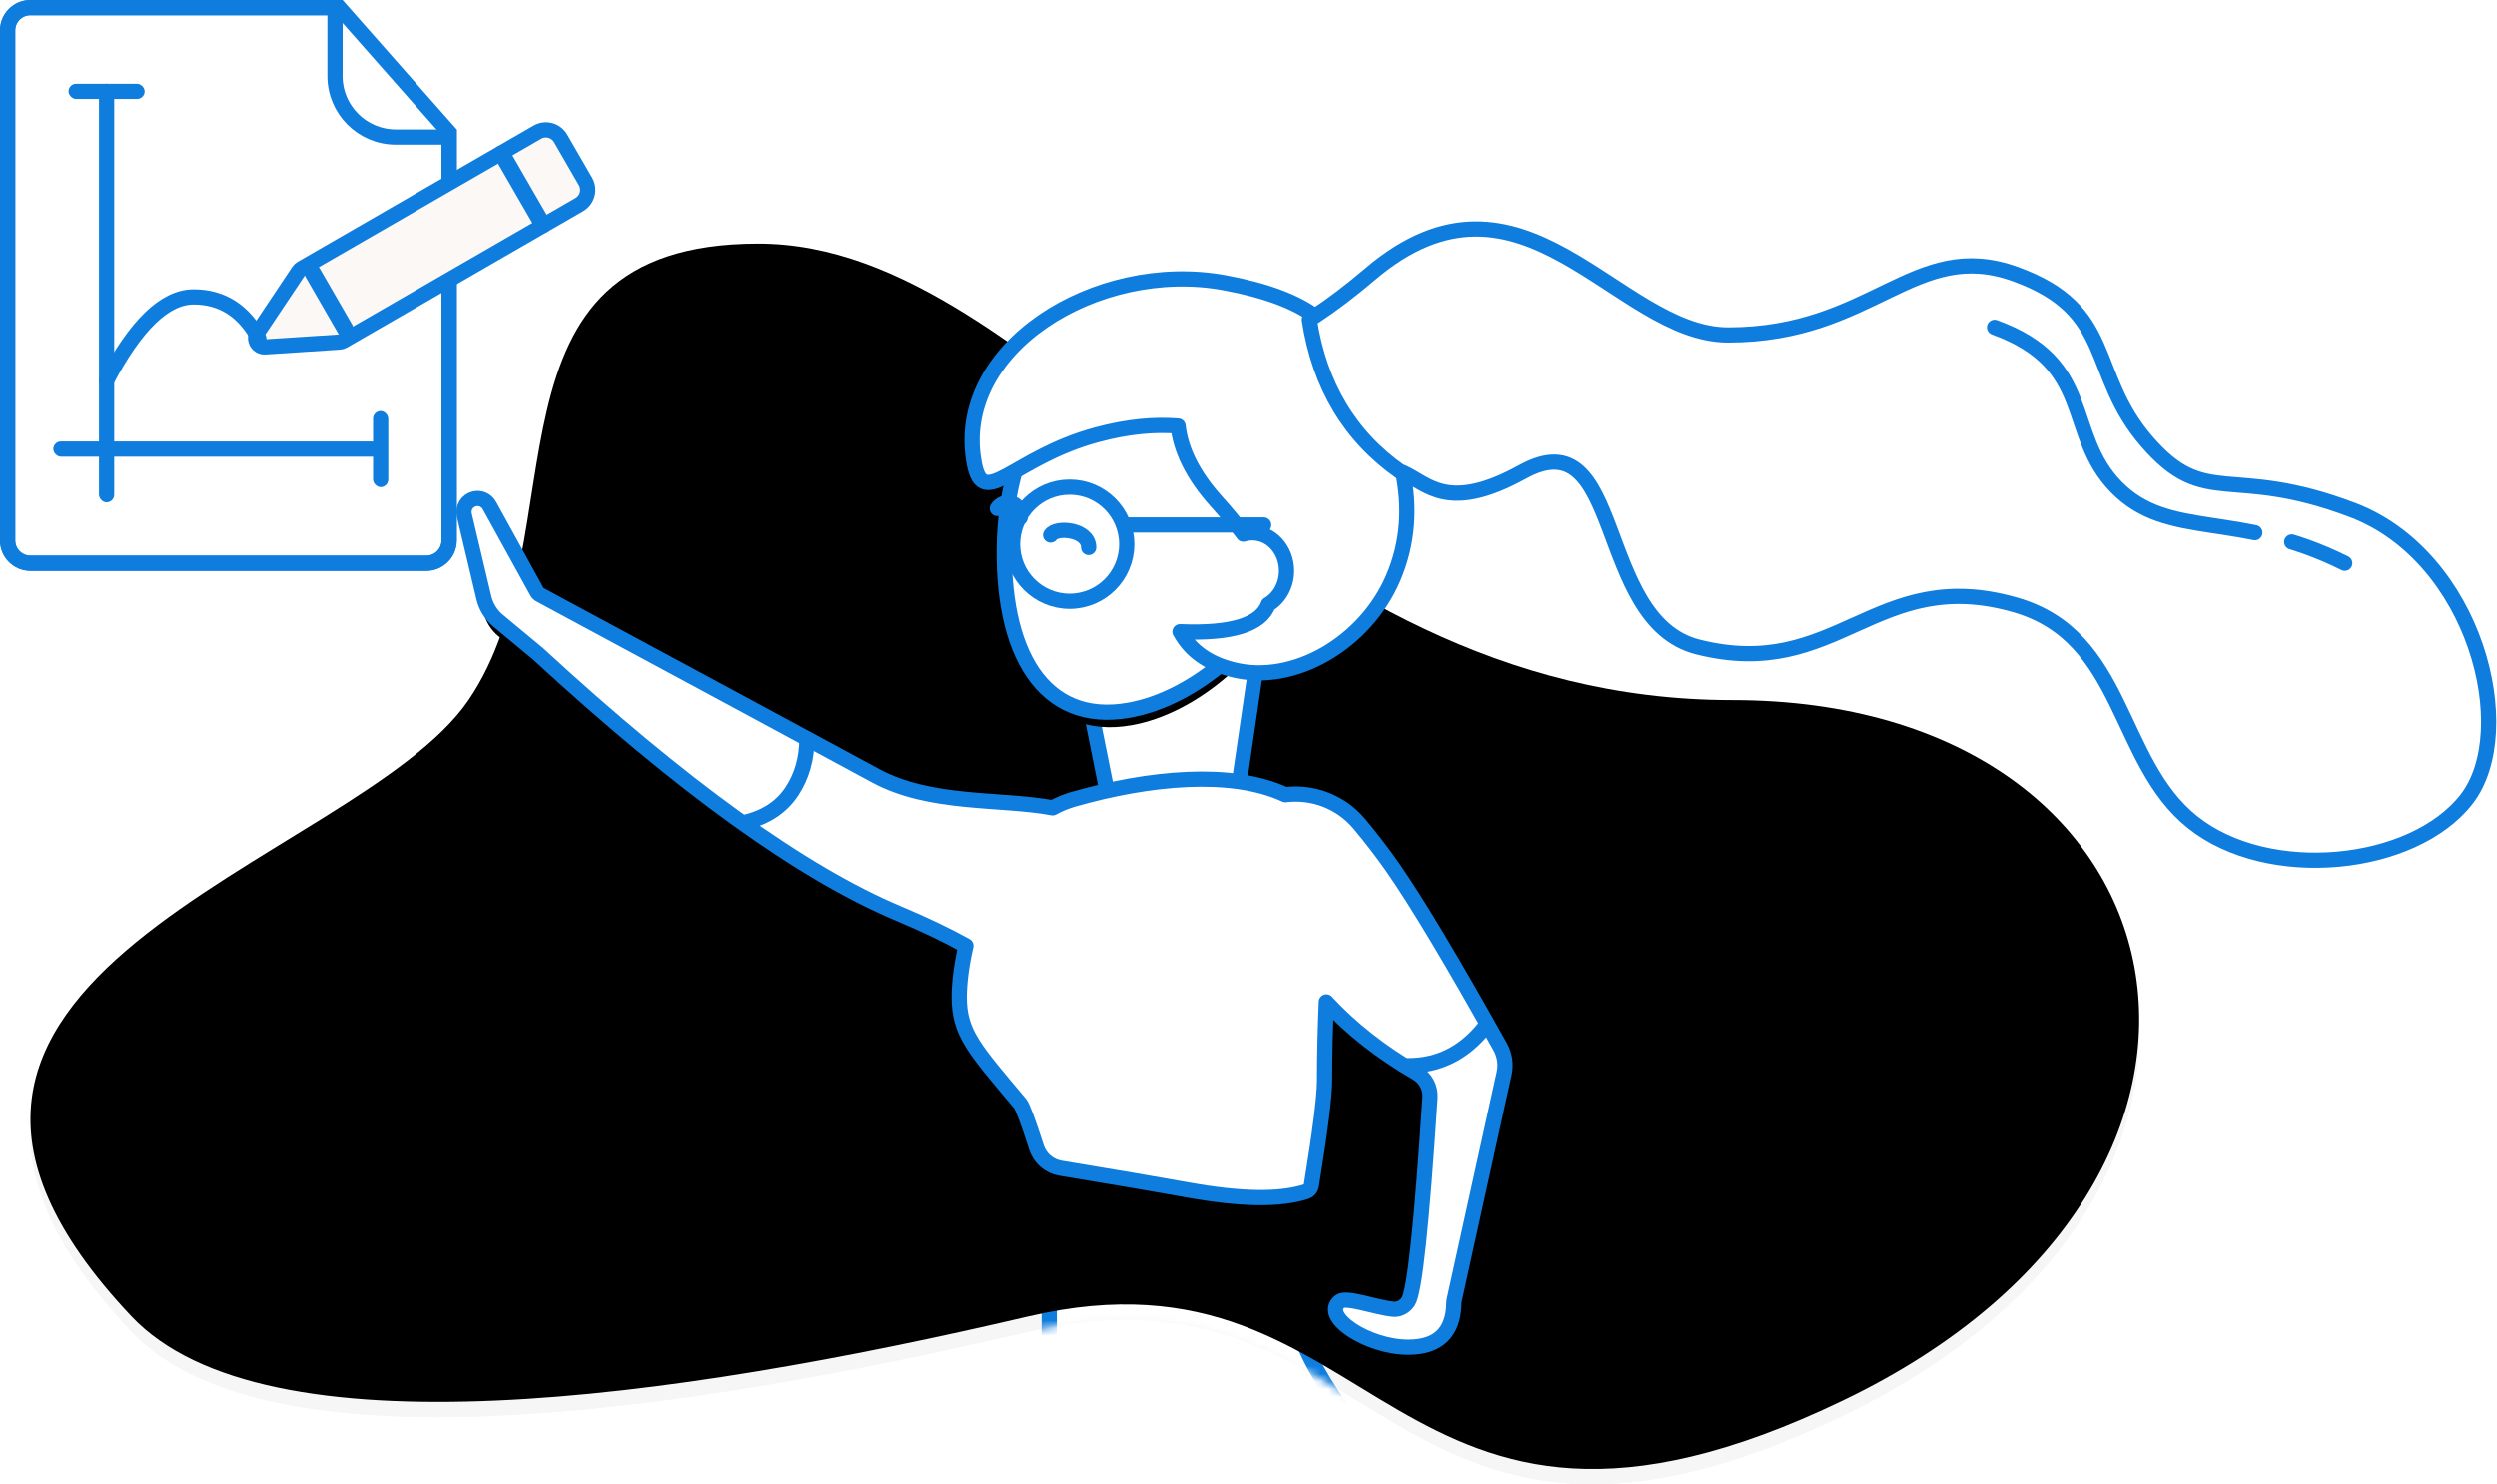
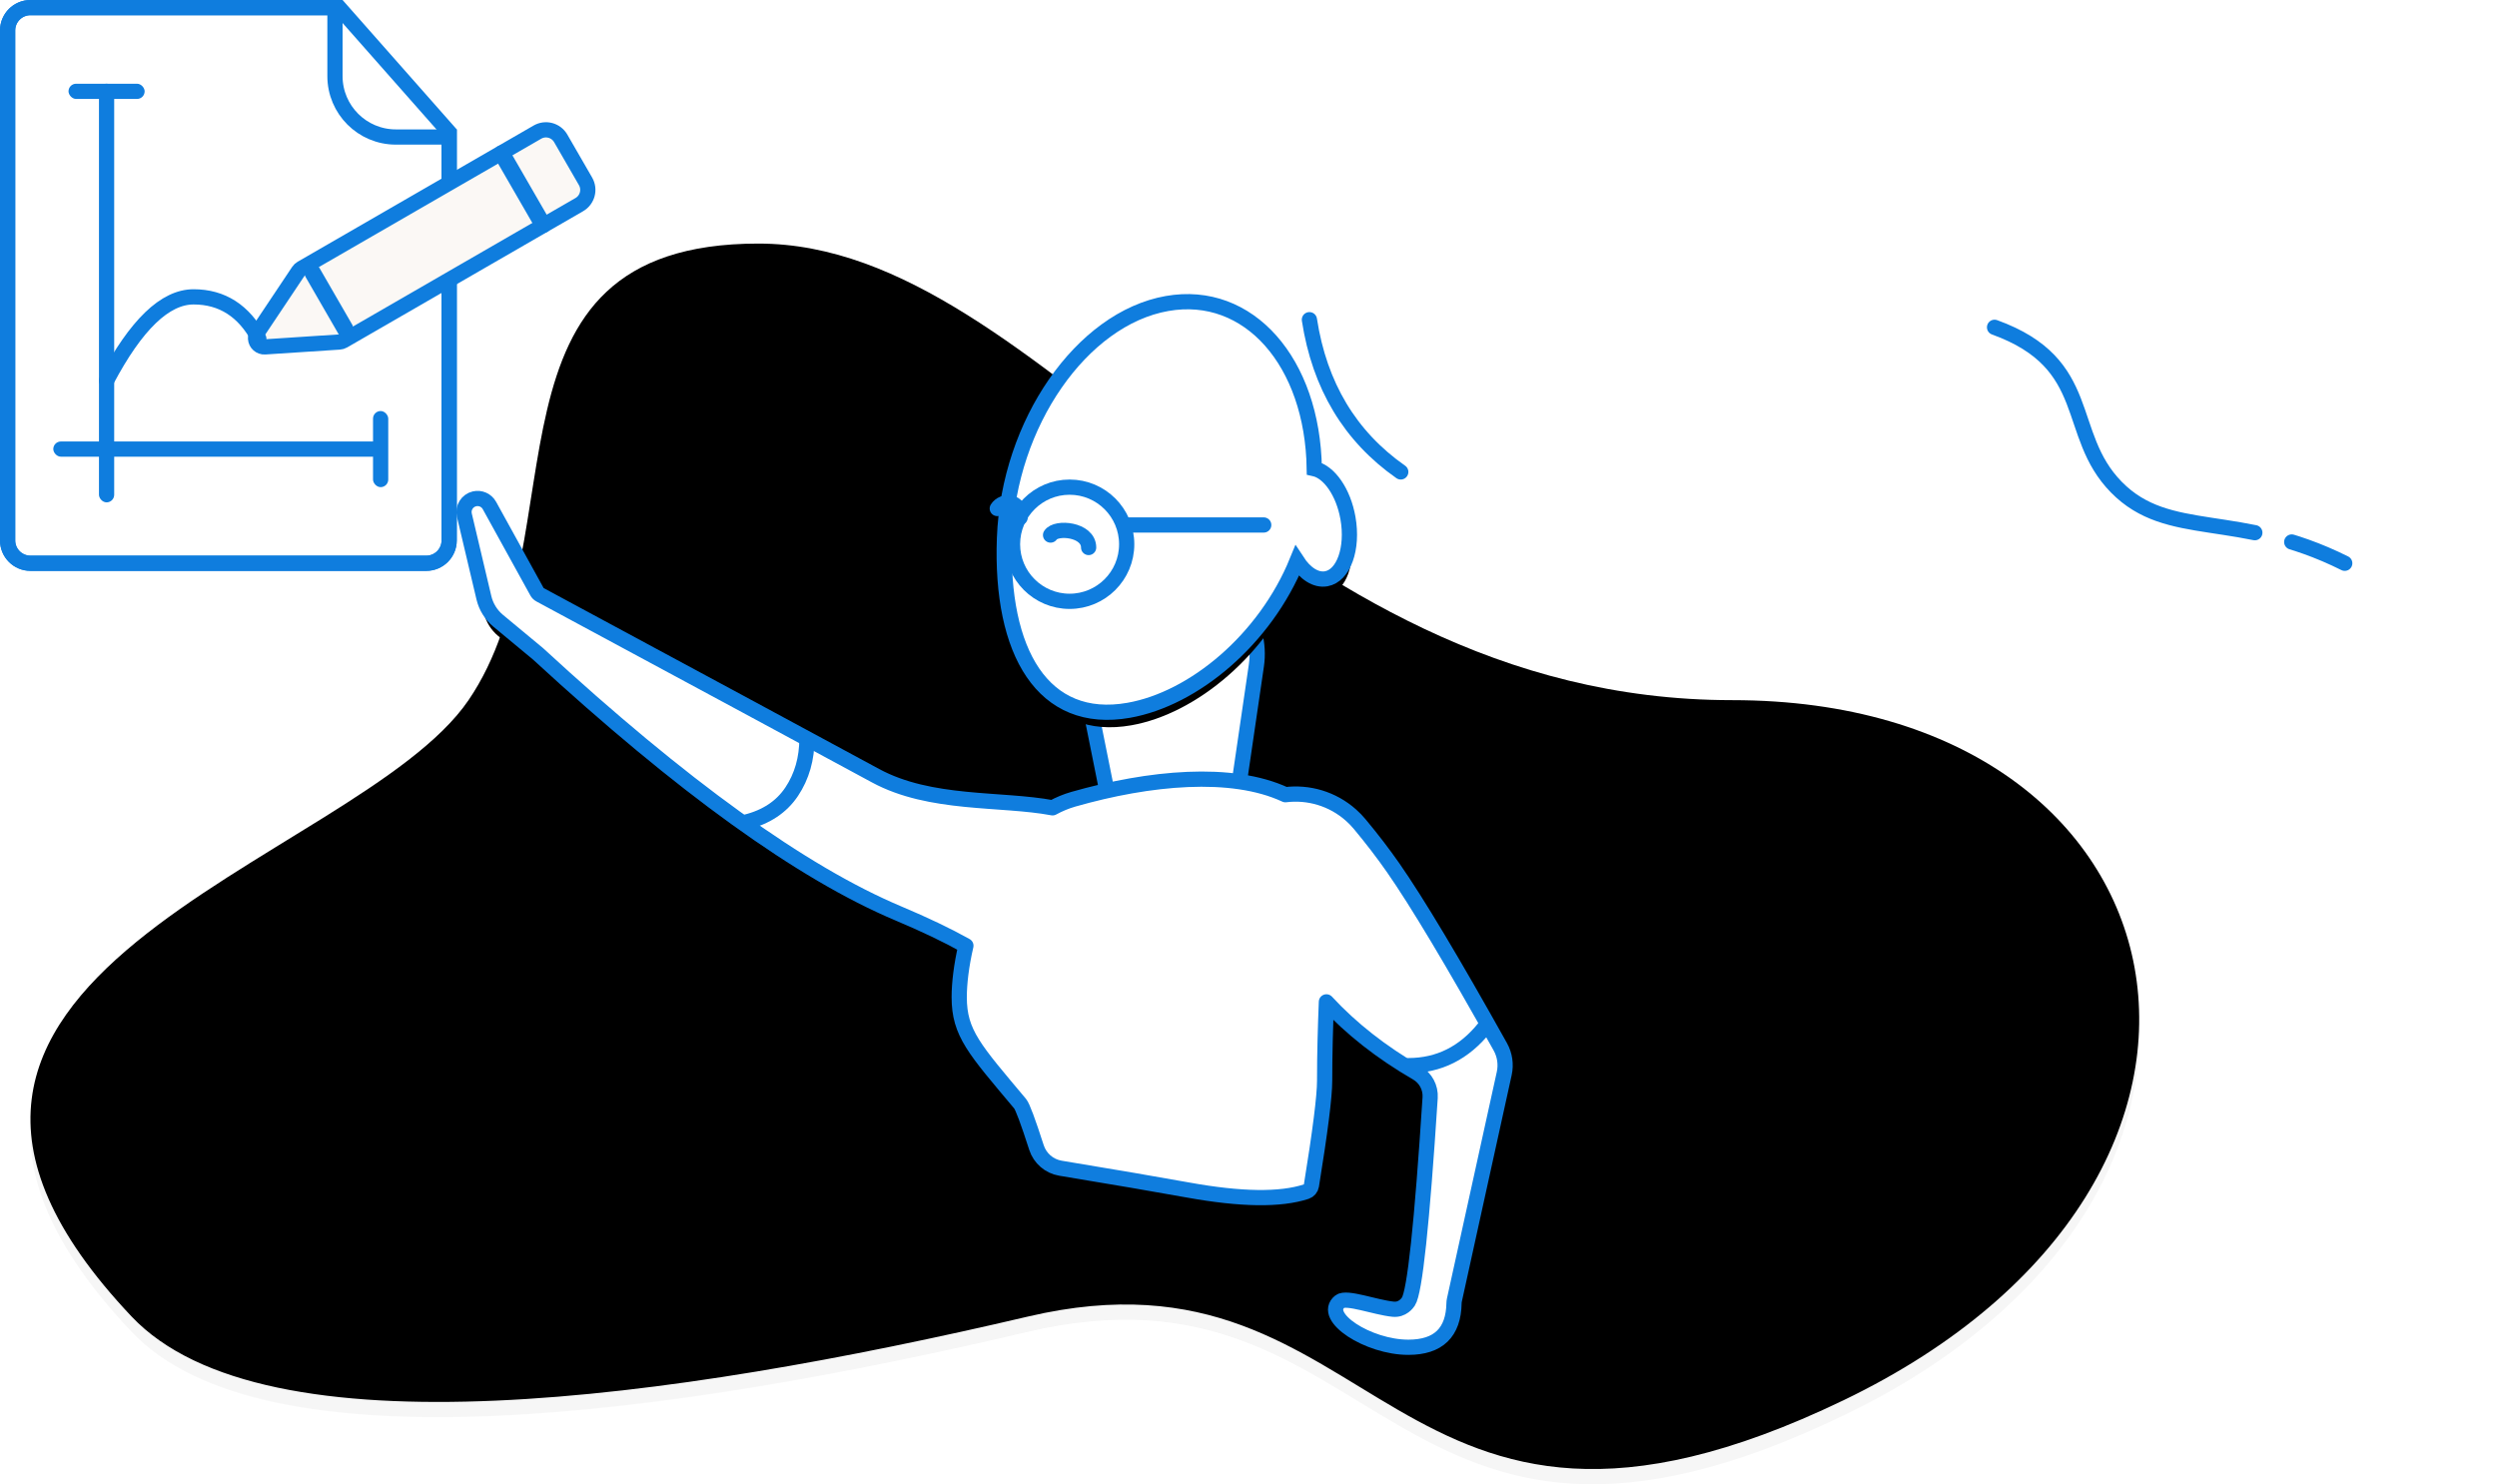
<svg xmlns="http://www.w3.org/2000/svg" xmlns:xlink="http://www.w3.org/1999/xlink" width="328px" height="195px" viewBox="0 0 328 195" version="1.1">
  <title>Group 32</title>
  <desc>Created with Sketch.</desc>
  <defs>
-     <path d="M131.04,140.962 C177.942,129.965 177.942,180.952 238.168,151.959 C298.395,122.967 284.738,59.984 223.532,59.984 C162.327,59.984 133.682,0 95.614,0 C57.546,0 72.37,38.24 57.546,59.984 C42.722,81.728 -29.272,95.974 13.286,140.962 C30.758,159.432 84.138,151.959 131.04,140.962 Z" id="path-1" />
    <path d="M137,71 C147.5,68 159,67 166,71 C173,75 171.358,94.585 170,108 C168.642,121.415 166,129.423 166,137.231 C166,142.437 171.207,151.027 181.621,163 L133.819,144.849 C133.819,139.745 133.819,135.35 133.819,131.664 C133.819,126.135 132.607,114.109 130,111 C124,103.845 122,101.746 122,97 C122,89.72 126.5,74 137,71 Z" id="path-3" />
    <filter x="-3.4%" y="-2.1%" width="106.7%" height="106.3%" filterUnits="objectBoundingBox" id="filter-4">
      <feMorphology radius="1" operator="dilate" in="SourceAlpha" result="shadowSpreadOuter1" />
      <feOffset dx="0" dy="2" in="shadowSpreadOuter1" result="shadowOffsetOuter1" />
      <feComposite in="shadowOffsetOuter1" in2="SourceAlpha" operator="out" result="shadowOffsetOuter1" />
      <feColorMatrix values="0 0 0 0 0   0 0 0 0 0   0 0 0 0 0  0 0 0 0.1 0" type="matrix" in="shadowOffsetOuter1" />
    </filter>
    <path d="M131.04,153.962 C177.942,142.965 177.942,193.952 238.168,164.959 C298.395,135.967 284.738,72.984 223.532,72.984 C162.327,72.984 133.682,13 95.614,13 C57.546,13 72.37,51.24 57.546,72.984 C42.722,94.728 -29.272,108.974 13.286,153.962 C30.758,172.432 84.138,164.959 131.04,153.962 Z" id="path-5" />
    <filter x="-2.2%" y="-3.7%" width="104.3%" height="107.5%" filterUnits="objectBoundingBox" id="filter-6">
      <feGaussianBlur stdDeviation="5" in="SourceAlpha" result="shadowBlurInner1" />
      <feOffset dx="0" dy="-2" in="shadowBlurInner1" result="shadowOffsetInner1" />
      <feComposite in="shadowOffsetInner1" in2="SourceAlpha" operator="arithmetic" k2="-1" k3="1" result="shadowInnerInner1" />
      <feColorMatrix values="0 0 0 0 0.812   0 0 0 0 0.847   0 0 0 0 0.863  0 0 0 1 0" type="matrix" in="shadowInnerInner1" />
    </filter>
    <path d="M77.994,55.54 C77.228,57.338 76.004,58.502 74.626,58.502 C72.306,58.502 70.426,55.208 70.426,51.144 C70.426,47.666 71.803,44.751 73.654,43.983 C71.437,30.164 78.021,19.256 88.929,19.256 C100.334,19.256 112.146,31.18 115.312,45.888 C118.478,60.596 114.58,71.013 103.175,71.013 C94.474,71.013 83.916,64.948 77.994,55.54 Z" id="path-7" />
    <filter x="-4.4%" y="-3.9%" width="108.7%" height="111.6%" filterUnits="objectBoundingBox" id="filter-8">
      <feMorphology radius="1" operator="dilate" in="SourceAlpha" result="shadowSpreadOuter1" />
      <feOffset dx="0" dy="2" in="shadowSpreadOuter1" result="shadowOffsetOuter1" />
      <feComposite in="shadowOffsetOuter1" in2="SourceAlpha" operator="out" result="shadowOffsetOuter1" />
      <feColorMatrix values="0 0 0 0 0   0 0 0 0 0   0 0 0 0 0  0 0 0 0.1 0" type="matrix" in="shadowOffsetOuter1" />
    </filter>
    <path d="M78.263,85.129 C79.126,84.657 80.038,84.275 81,84 C90.943,81.159 101.783,80.112 108.849,83.405 C111.864,83.035 115.017,83.913 117.466,86.09 C117.875,86.453 118.256,86.847 118.606,87.267 L118.606,87.267 C120.235,89.223 121.699,91.134 123,93 C126.132,97.495 130.824,105.334 137.074,116.517 C137.671,117.585 137.855,118.835 137.593,120.031 L131.045,149.796 C131.016,149.926 131.001,150.059 130.998,150.193 C130.935,154.064 128.935,156 125,156 C119.697,156 113.547,151.984 115.995,150 C116.86,149.299 120.625,150.761 123,151 C124.227,151.123 124.873,150.19 125,150 C125.837,148.747 126.79,139.816 127.86,123.209 L127.86,123.209 C127.945,121.882 127.271,120.621 126.12,119.955 C121.45,117.253 117.488,114.142 114.234,110.622 C114.107,113.852 114,117.32 114,121 C114,123.04 113.421,127.626 112.264,134.758 L112.264,134.758 C112.205,135.126 111.945,135.431 111.591,135.548 C108.198,136.668 103.015,136.598 96.041,135.338 C91.991,134.606 86.411,133.652 79.303,132.476 C77.825,132.232 76.608,131.182 76.148,129.757 C75.034,126.298 74.318,124.379 74,124 C68,116.845 66,114.746 66,110 C66,108.17 66.284,105.806 66.877,103.245 C64.45,101.885 61.491,100.47 58,99 C45.333,93.667 29.56,82.301 10.681,64.904 L5.439,60.554 C4.503,59.777 3.845,58.717 3.565,57.533 L0.998,46.679 C0.772,45.722 1.364,44.762 2.321,44.536 C3.099,44.352 3.904,44.709 4.29,45.409 L10.539,56.742 C10.632,56.91 10.771,57.049 10.94,57.14 C32.48,68.741 47.166,76.662 55,80.904 C62.234,84.821 71.487,83.856 78.263,85.129 Z" id="path-9" />
    <filter x="-1.5%" y="-1.8%" width="102.9%" height="105.4%" filterUnits="objectBoundingBox" id="filter-10">
      <feMorphology radius="1" operator="dilate" in="SourceAlpha" result="shadowSpreadOuter1" />
      <feOffset dx="0" dy="2" in="shadowSpreadOuter1" result="shadowOffsetOuter1" />
      <feComposite in="shadowOffsetOuter1" in2="SourceAlpha" operator="out" result="shadowOffsetOuter1" />
      <feColorMatrix values="0 0 0 0 0   0 0 0 0 0   0 0 0 0 0  0 0 0 0.1 0" type="matrix" in="shadowOffsetOuter1" />
    </filter>
  </defs>
  <g id="Page-1" stroke="none" stroke-width="1" fill="none" fill-rule="evenodd">
    <g id="Team-Copy-4" transform="translate(-600, -1392)">
      <g id="Group-20" transform="translate(69, 823)">
        <g id="Group-32" transform="translate(531, 569)">
          <g id="Group-23" transform="translate(4, 21)">
            <path d="M131.04,153.962 C177.942,142.965 177.942,193.952 238.168,164.959 C298.395,135.967 284.738,72.984 223.532,72.984 C162.327,72.984 133.682,13 95.614,13 C57.546,13 72.37,51.24 57.546,72.984 C42.722,94.728 -29.272,108.974 13.286,153.962 C30.758,172.432 84.138,164.959 131.04,153.962 Z" id="Oval-15-Copy-2" fill="#F6F6F6" />
            <g id="Combined-Shape" transform="translate(0, 13)">
              <mask id="mask-2" fill="white">
                <use xlink:href="#path-1" />
              </mask>
              <use id="Mask" fill="#F6F6F6" xlink:href="#path-1" />
              <g stroke-linecap="round" stroke-linejoin="round" mask="url(#mask-2)">
                <use fill="black" fill-opacity="1" filter="url(#filter-4)" xlink:href="#path-3" />
                <use stroke="#0F7DDE" stroke-width="2" fill="#FFFFFF" fill-rule="evenodd" xlink:href="#path-3" />
              </g>
            </g>
            <g id="Mask" fill="black" fill-opacity="1">
              <use filter="url(#filter-6)" xlink:href="#path-5" />
            </g>
            <g id="Group-52-Copy" transform="translate(56, 0)">
              <path d="M93.831,54.5 L95.182,54.65 C101.329,55.333 105.759,60.871 105.076,67.018 C105.04,67.343 104.99,67.665 104.926,67.985 L99.413,95.46 C98.784,98.596 96.029,100.852 92.831,100.852 L92.831,100.852 C89.672,100.852 86.992,98.536 86.535,95.41 L82.297,66.44 C81.459,60.71 85.424,55.385 91.155,54.546 C92.041,54.417 92.941,54.401 93.831,54.5 Z" id="Rectangle-34" stroke="#0F7DDE" stroke-width="2" fill="#FFFFFF" transform="translate(93.665, 77.644) scale(-1, 1) translate(-93.665, -77.644) " />
              <g id="Combined-Shape" transform="translate(93.398, 45.135) scale(-1, 1) rotate(10) translate(-93.398, -45.135) ">
                <use fill="black" fill-opacity="1" filter="url(#filter-8)" xlink:href="#path-7" />
                <use stroke="#0F7DDE" stroke-width="2" fill="#FFFFFF" fill-rule="evenodd" xlink:href="#path-7" />
              </g>
-               <path d="M103.322,49.173 C102.342,47.839 101.157,46.402 99.768,44.861 C96.597,41.343 95.075,37.986 94.741,34.973 C91.82,34.742 88.314,34.965 84,36.144 C73.084,39.128 69.191,46.012 68,40 C65,24.856 84,13 100.891,16.144 C106.316,17.155 110.228,18.651 112.737,20.516 C114.981,19.047 117.402,17.208 120,15 C140,-2 152.391,23 167,23 C186,23 191.468,10.2 204.734,15 C218,19.8 214.211,28 222,37 C229.789,46 232.868,39.891 249,46 C265.132,52.109 271,75 264,84 C257,93 238,95 228,87 C218,79 219.174,62.637 204.734,58.479 C186.325,53.178 181.355,68.665 163,64 C149.377,60.538 153.431,33.583 140,41 C130.224,46.398 127.563,42.568 124.306,41.081 C125.187,45.475 125.073,50.201 123,55 C119.359,63.431 110,69 102,67 C98.691,66.173 96.357,64.506 95,62 C101.775,62.28 105.644,61.087 106.606,58.42 C108.03,57.58 109,55.916 109,54 C109,51.239 106.985,49 104.5,49 C104.092,49 103.698,49.06 103.322,49.173 Z" id="Combined-Shape" stroke="#0F7DDE" stroke-width="2" fill="#FFFFFF" stroke-linecap="round" stroke-linejoin="round" />
              <path d="M202,22 C215.266,26.8 211.133,36 218,43 C224.867,50 234,46 248,53" id="Path" stroke="#0F7DDE" stroke-width="2" stroke-linecap="round" stroke-linejoin="round" stroke-dasharray="47,5" />
              <g id="Combined-Shape" stroke-linecap="round" stroke-linejoin="round">
                <use fill="black" fill-opacity="1" filter="url(#filter-10)" xlink:href="#path-9" />
                <use stroke="#0F7DDE" stroke-width="2" fill="#FFFFFF" fill-rule="evenodd" xlink:href="#path-9" />
              </g>
              <path d="M78,50.317 C78.7,51.442 83,51.091 83,48.682" id="Path-15" stroke="#0F7DDE" stroke-width="2" stroke-linecap="round" stroke-linejoin="round" transform="translate(80.5, 49.806) scale(1, -1) translate(-80.5, -49.806) " />
              <path d="M125,119 C129,119 132.333,117.333 135,114" id="Path-19" stroke="#0F7DDE" stroke-width="2" fill="#FFFFFF" stroke-linecap="round" stroke-linejoin="round" />
              <path d="M88,47.971 L106,47.971" id="Path-15" stroke="#0F7DDE" stroke-width="2" stroke-linecap="round" stroke-linejoin="round" transform="translate(97, 47.971) scale(1, -1) translate(-97, -47.971) " />
              <circle id="Oval-4" stroke="#0F7DDE" stroke-width="2" cx="80.5" cy="50.5" r="7.5" />
              <path d="M71,46.239 C71.7,47.363 74,47.454 74,45.045" id="Path-15" stroke="#0F7DDE" stroke-width="2" stroke-linecap="round" stroke-linejoin="round" transform="translate(72.5, 46.023) scale(1, -1) translate(-72.5, -46.023) " />
              <path d="M112,21 C113.333,29.667 117.333,36.333 124,41" id="Path-12" stroke="#0F7DDE" stroke-width="2" stroke-linecap="round" stroke-linejoin="round" />
              <path d="M46,76 C46,78.667 45.333,81 44,83 C42.667,85 40.667,86.333 38,87" id="Path-13" stroke="#0F7DDE" stroke-width="2" />
            </g>
          </g>
          <g id="Group-45-Copy">
            <path d="M59,18 L52,18 C47.582,18 44,14.418 44,10 L44,1 L4,1 C2.343,1 1,2.343 1,4 L1,71 C1,72.657 2.343,74 4,74 L56,74 C57.657,74 59,72.657 59,71 L59,18 Z" id="Rectangle-27-Copy" stroke="#0F7DDE" stroke-width="2" />
            <path d="M59,17.378 L44.549,1 L4,1 C2.343,1 1,2.343 1,4 L1,71 C1,72.657 2.343,74 4,74 L56,74 C57.657,74 59,72.657 59,71 L59,17.378 Z" id="Rectangle-27-Copy" stroke="#0F7DDE" stroke-width="2" />
            <g id="Group-48" transform="translate(7, 54)" fill="#0F7DDE">
              <rect id="Rectangle-27-Copy-5" x="42" y="0" width="2" height="10" rx="1" />
              <rect id="Rectangle-27-Copy-6" x="0" y="4" width="43" height="2" rx="1" />
            </g>
            <g id="Group-47" transform="translate(9, 11)" fill="#0F7DDE">
              <rect id="Rectangle-27-Copy-5" x="4" y="0" width="2" height="55" rx="1" />
              <rect id="Rectangle-27-Copy-6" x="0" y="0" width="10" height="2" rx="1" />
            </g>
            <g id="Group-46" transform="translate(54.5, 33) rotate(60) translate(-54.5, -33) translate(48, 8)" stroke="#0F7DDE" stroke-width="2">
              <path d="M3.24,1 C2.003,1 1,2.003 1,3.24 L1,39.032 C1,39.21 1.041,39.386 1.12,39.545 L5.46,48.345 C5.573,48.573 5.758,48.759 5.987,48.872 C6.561,49.155 7.257,48.919 7.54,48.345 L11.88,39.545 C11.959,39.386 12,39.21 12,39.032 L12,3.24 C12,2.003 10.997,1 9.76,1 L3.24,1 Z" id="Rectangle-27-Copy-8" fill="#FBF8F5" />
              <path d="M1.08,8.609 C1.036,8.609 1,8.645 1,8.689 L1,8.703 C1,8.747 1.036,8.783 1.08,8.783 L11.92,8.783 C11.964,8.783 12,8.747 12,8.703 L12,8.689 C12,8.645 11.964,8.609 11.92,8.609 L1.08,8.609 Z" id="Rectangle-27-Copy-8" />
              <path d="M2.163,37.957 C2.119,37.957 2.083,37.992 2.083,38.037 L2.083,38.05 C2.083,38.095 2.119,38.13 2.163,38.13 L10.837,38.13 C10.881,38.13 10.917,38.095 10.917,38.05 L10.917,38.037 C10.917,37.992 10.881,37.957 10.837,37.957 L2.163,37.957 Z" id="Rectangle-27-Copy-8" />
            </g>
            <path d="M14,50 C17.874,42.667 21.684,39 25.429,39 C29.174,39 32.031,40.833 34,44.5" id="Line-2" stroke="#0F7DDE" stroke-width="2" stroke-linecap="round" stroke-linejoin="round" />
          </g>
        </g>
      </g>
    </g>
  </g>
</svg>